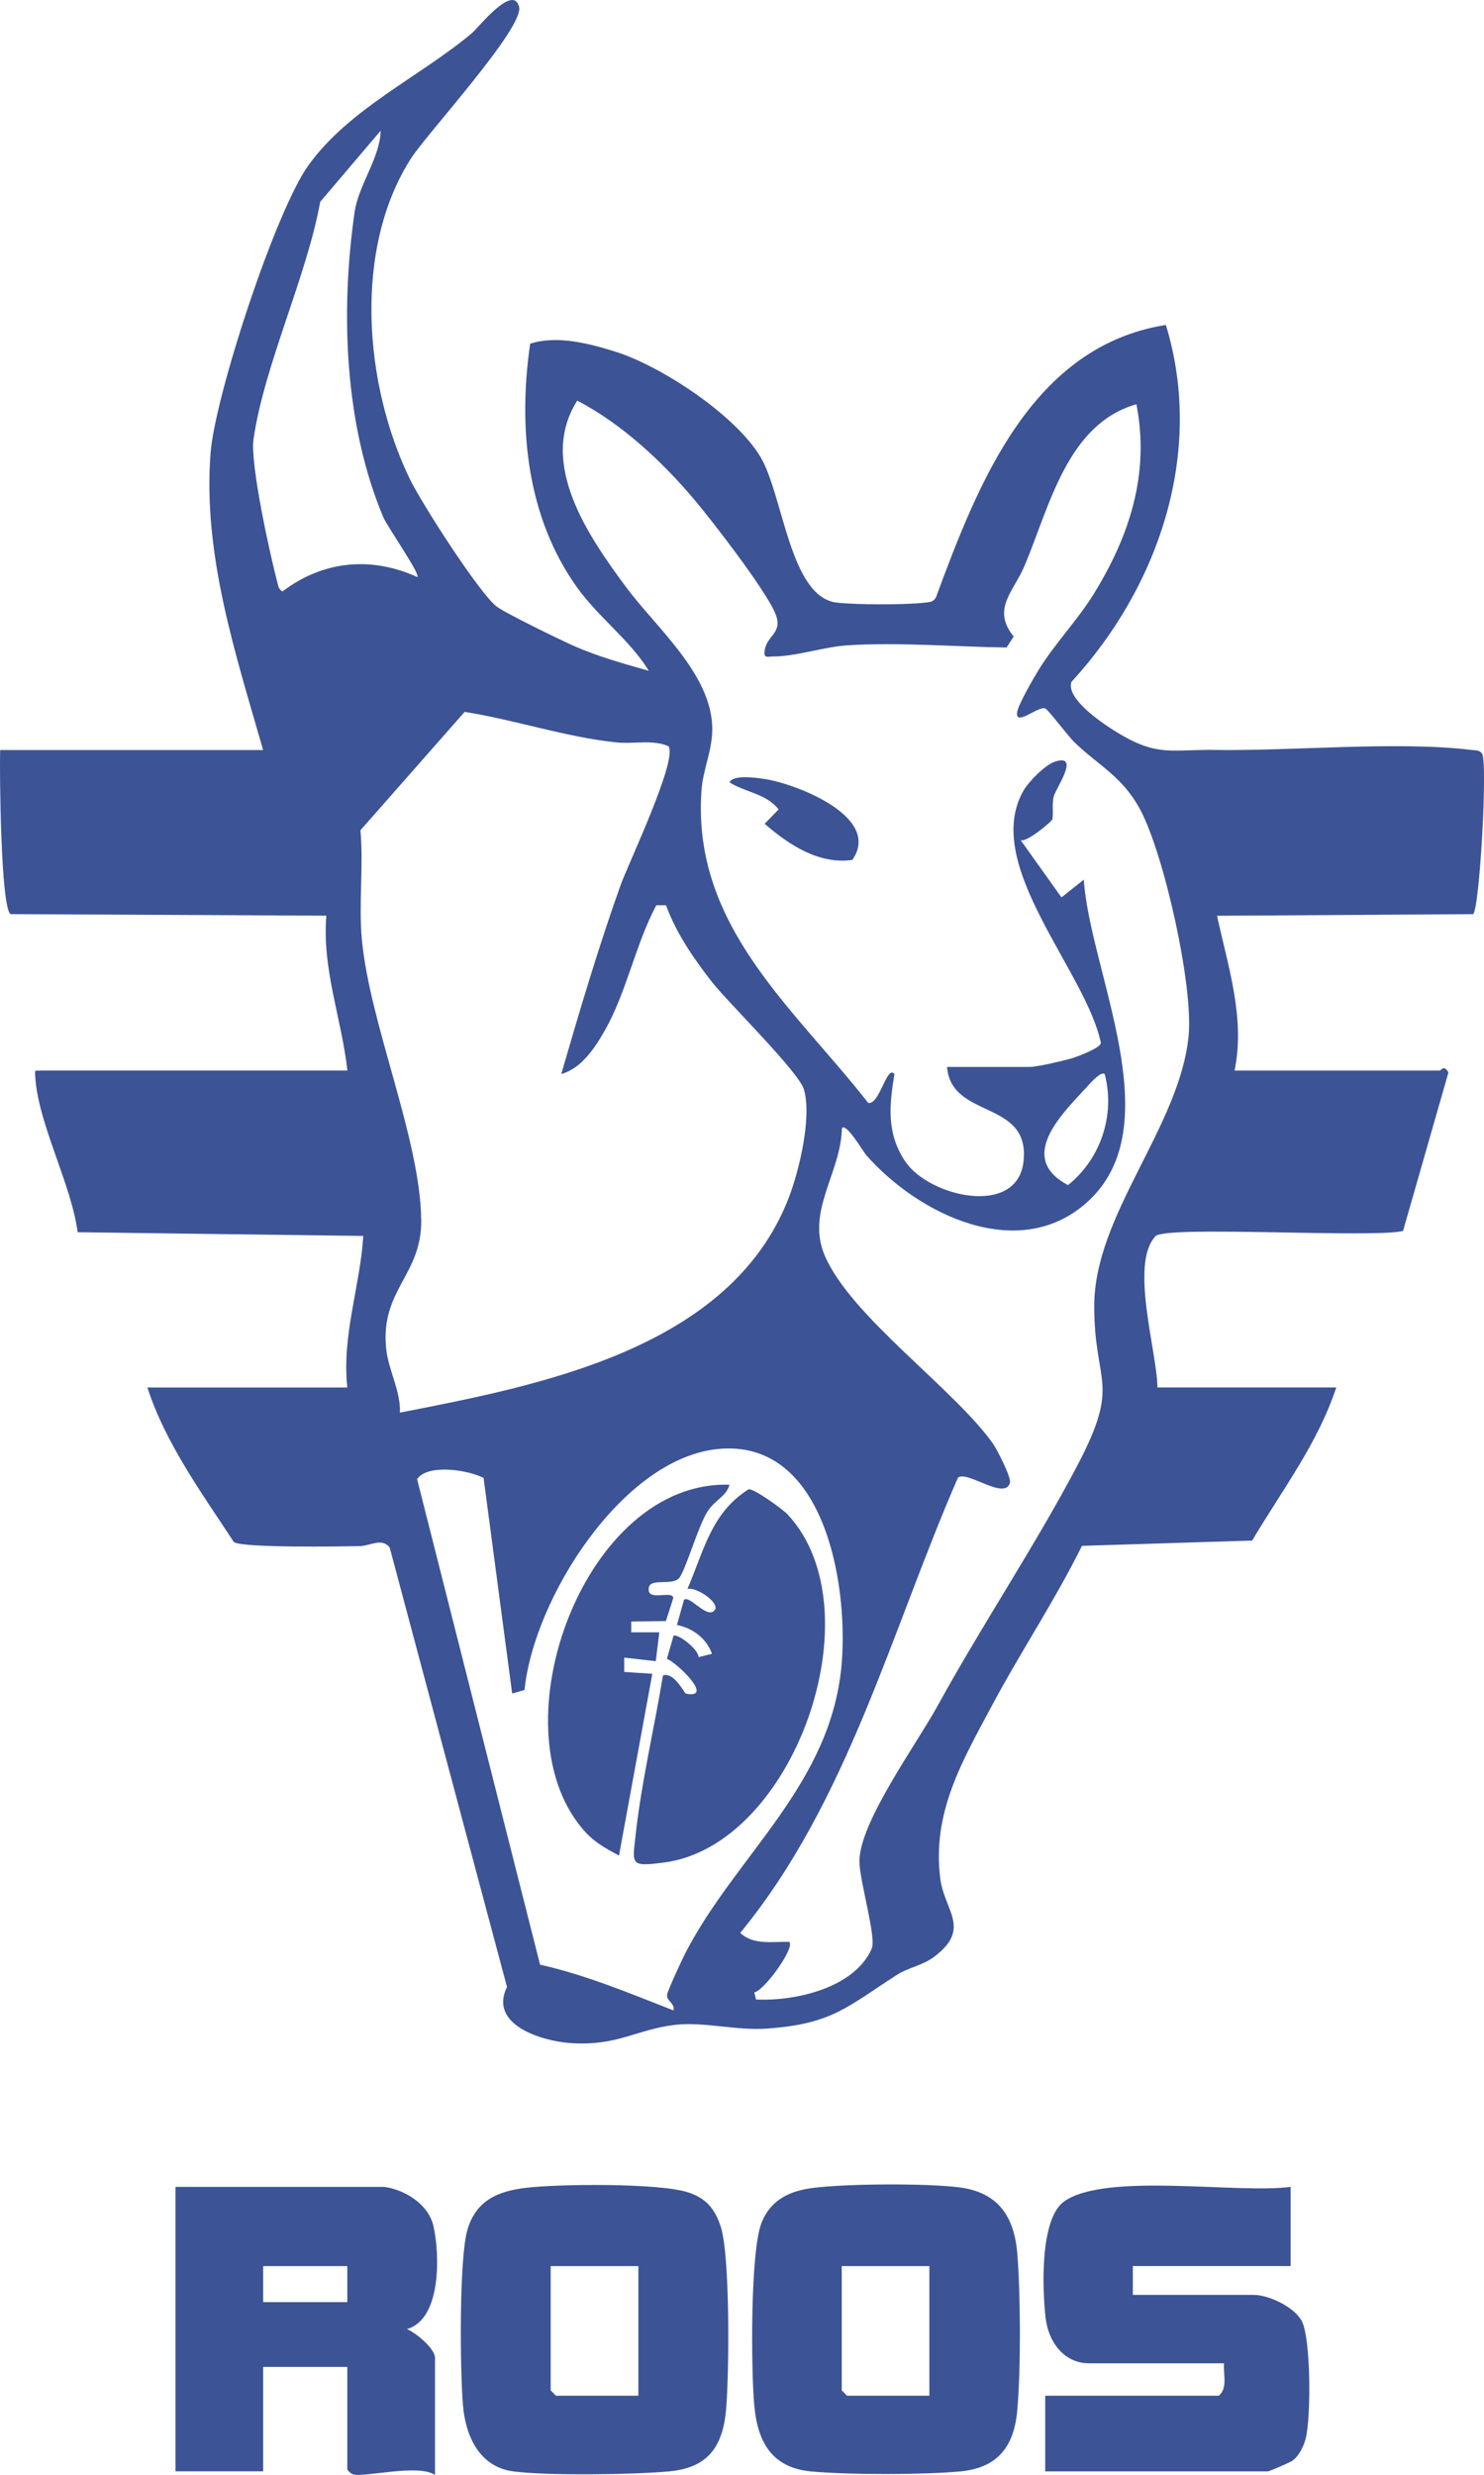
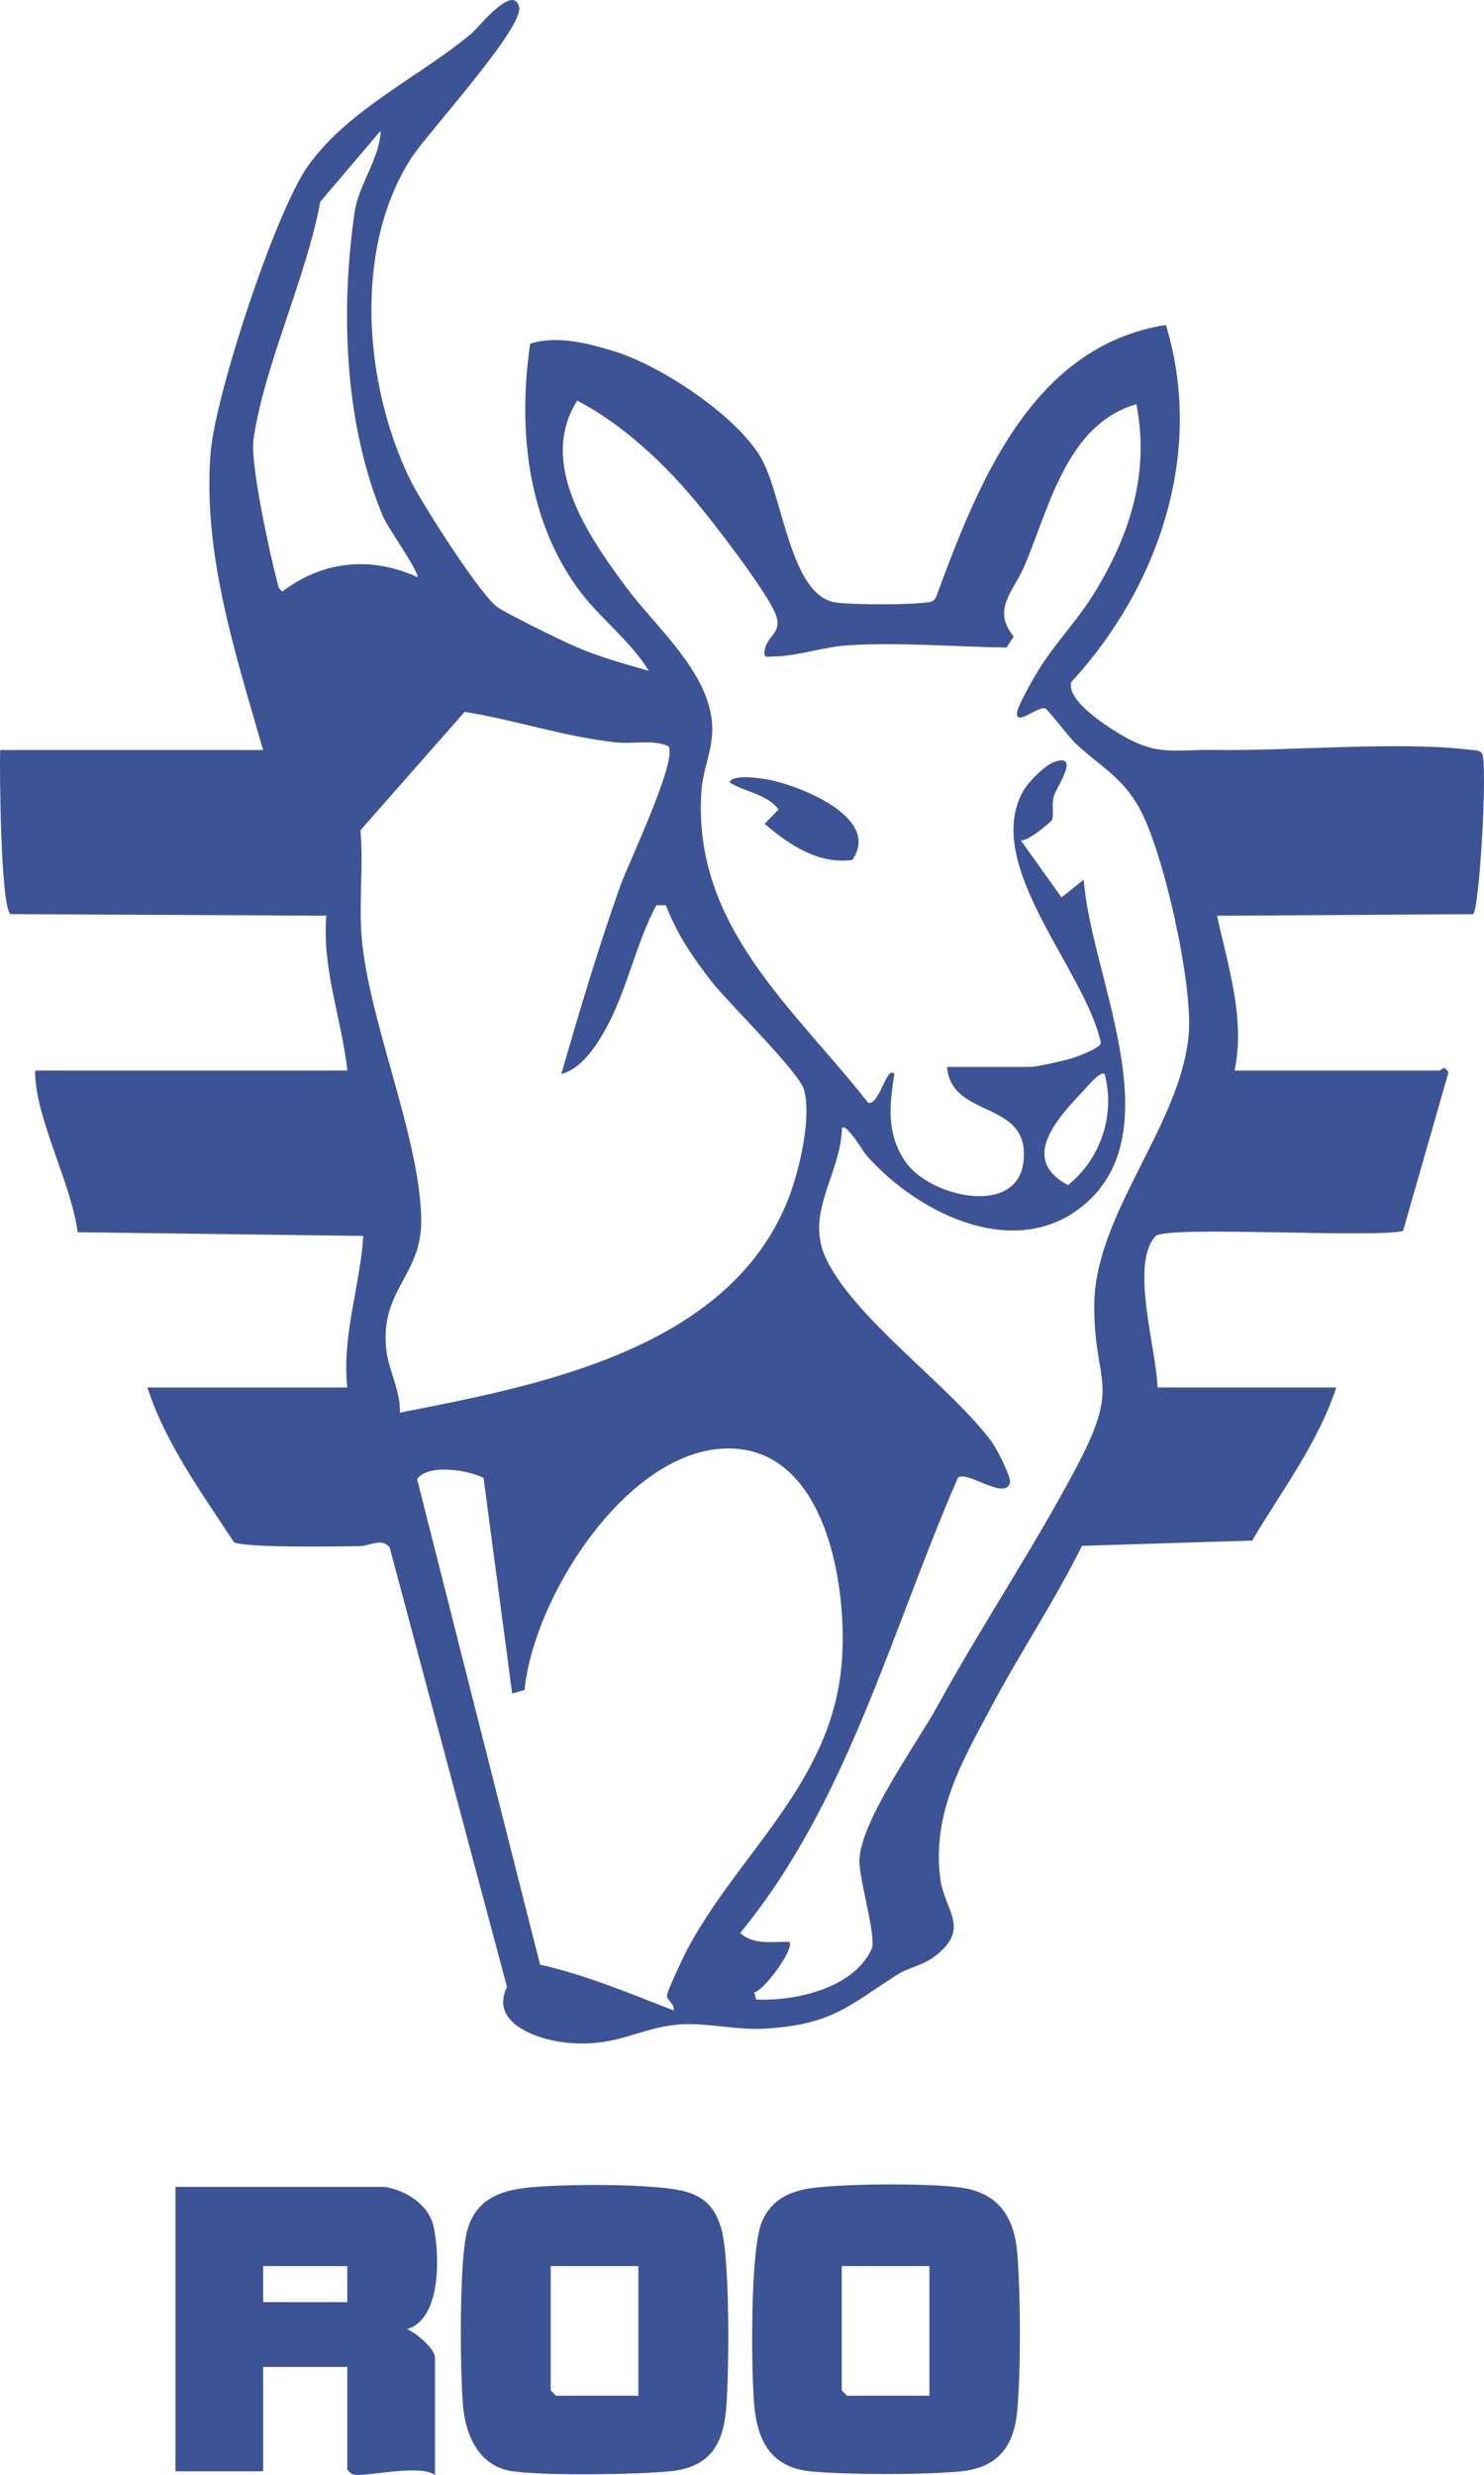
<svg xmlns="http://www.w3.org/2000/svg" id="Layer_1" data-name="Layer 1" viewBox="0 0 336.31 560.83">
  <defs>
    <style>
      .cls-1 {
        fill: none;
      }

      .cls-2 {
        clip-path: url(#clippath);
      }

      .cls-3 {
        fill: #3c5396;
      }
    </style>
    <clipPath id="clippath">
      <rect class="cls-1" width="336.31" height="560.83" />
    </clipPath>
  </defs>
  <g class="cls-2">
    <path class="cls-3" d="M152.61,455.56c.43-1.59-1.57-2.1-1.44-3.52.08-.89,3.47-8.16,4.2-9.57,11.51-22.25,33.19-38.18,35.39-65.67,1.46-18.24-4.06-50.89-28.12-48.45-21.68,2.2-41.7,33.92-43.77,54.6l-2.8.8-6.48-48.85c-3.48-1.81-12.58-3.26-15.07.26l27.87,110.03c10.48,2.36,20.22,6.46,30.22,10.36M250.36,243.4c-.87-.84-3.7,2.52-4.37,3.25-5.87,6.3-15.35,15.82-3.96,21.9,7.35-5.89,10.76-15.79,8.33-25.15M127.19,243.4c4.17-14.36,8.44-28.81,13.47-42.88,1.7-4.75,12.99-28.36,10.83-31.43-3.56-1.57-7.93-.45-11.88-.87-11.37-1.19-22.99-5.12-34.31-6.91l-23.62,26.83c.73,8.08-.41,16.49.31,24.55,1.72,19.2,13.26,45.25,13.47,63.76.15,12.56-9.37,15.84-7.93,29.28.51,4.75,3.3,9.52,3.1,14.37,31.36-6.14,74.82-14.28,88.11-48.66,2.38-6.17,5.28-18.25,3.45-24.58-1.14-3.95-17.17-19.67-20.81-24.3-4.07-5.18-8.18-11.18-10.44-17.43h-2.21c-4.75,8.94-6.71,19.67-11.68,28.4-2.24,3.94-5.31,8.6-9.87,9.85M214.61,241.77h18.68c1.71,0,7.3-1.31,9.31-1.87,1.36-.38,6.62-2.33,6.89-3.52-3.29-16.29-27.14-40.44-17.55-57.21,1.19-2.08,4.93-5.85,7.11-6.57,5.92-1.94.22,6-.25,7.9-.47,1.87.01,3.89-.33,5.2-.11.43-5.85,5.3-7.17,4.67l9.26,12.98,5.05-4.02c1.44,21.1,19.84,55.86.81,73.04-15.45,13.95-38.2,2.92-50.09-10.6-.76-.86-4.52-7.39-5.54-6.14-.15,10.09-8.18,18.81-3.89,28.87,5.89,13.79,29.13,30.02,38.06,42.52.97,1.36,4.21,7.71,3.93,8.91-1.02,4.25-9.78-2.86-11.8-1.08-15.21,34.89-24.95,73.46-49.33,103.14,2.99,2.85,7.39,1.92,11.11,2.04,1.35,1.36-5.73,11.11-7.93,11.43l.39,1.62c8.85.43,22.22-2.56,26.21-11.46,1.16-2.58-2.8-15.48-2.77-19.95.07-8.81,12.98-26.52,17.61-34.95,10.14-18.46,22.32-36.65,31.79-54.67,9.97-18.99,3.82-18.13,3.81-36.08-.02-20.72,19.38-40.6,21.39-61.26,1.1-11.27-5.56-41.21-11.01-51.33-4-7.41-9.22-9.78-14.74-15.06-1.53-1.46-6.03-7.47-6.71-7.77-1.6-.71-6.88,4.28-6.4.81.23-1.65,3.81-7.87,4.92-9.65,3.72-6,8.84-11.25,12.55-17.3,8.04-13.11,12.62-27.12,9.56-42.81-15.63,4.46-19.63,22.94-25.29,36.46-2.54,6.07-7.6,9.89-2.52,16.18l-1.62,2.48c-11.72-.15-24.5-1.25-36.17-.48-5.21.34-11.67,2.53-16.64,2.51-1.28,0-2.25.55-2.02-1.26.47-3.71,4.49-3.98,2.27-8.84-2.54-5.57-13.86-20.28-18.18-25.41-7.33-8.71-16.53-17.25-26.55-22.46-9.04,14.18,2.64,30.91,11.14,42.36,6.67,8.98,19.04,19.39,19.45,31.46.18,5.3-2.1,9.49-2.45,14.69-2.09,30.63,21.02,49.17,37.79,70.61,2.55.65,4.25-8.75,5.95-6.52-1.19,7.21-1.79,13.48,2.43,19.77,5.38,8.05,25.46,12.75,26.83,0,1.52-14.08-16.4-9.45-17.34-21.41M94.6,130.79c.64-.82-6.83-11.42-7.76-13.65-8.83-21.02-9.7-46.76-6.47-69.11.89-6.15,5.75-12.24,5.9-18.42l-13.7,16.12c-3.1,17.05-12.74,37.15-15.12,53.83-.79,5.53,3.72,26.01,5.4,32.41.23.9.28,1.5,1.16,2.06,9.19-7.01,20.19-8.02,30.59-3.25M78.71,314.39c-1.28-11.75,2.91-22.89,3.62-34.33l-64.73-.84c-1.42-10.88-9.08-24.82-9.62-35.42-.09-1.71-.01-1.05,1.18-1.22h69.57c-1.31-11.79-5.79-23-4.77-35.09l-71.58-.35C.15,205.51-.11,174.66.03,169.96h59.6c-6.22-21.72-13.69-44.24-11.91-67.3,1-12.97,14.76-55,22.24-65.29,9.34-12.86,25.09-19.91,36.93-29.81,1.54-1.29,9.34-11.28,10.74-6.05,1.27,4.69-20.86,28.73-24.48,34.38-13.17,20.56-10.62,51.28-.29,72.62,2.63,5.43,15.48,25.49,19.59,28.85,1.76,1.44,14.61,7.68,17.5,8.96,5.52,2.44,11.32,4.06,17.1,5.69-4.33-7.01-11.39-12.1-16.22-18.83-11.42-15.89-13.47-36.16-10.68-55.3,6.11-1.94,13.13-.1,19.13,1.75,10.42,3.21,27.4,14.37,33.09,23.96,5.13,8.65,6.63,31.66,17.19,32.95,4.31.52,15.61.54,19.93.03,1.14-.14,2.1-.08,2.67-1.34,9.65-26.13,21.75-56.76,52.05-61.6,8.87,28.97-1.72,59.51-21.4,80.89-1.34,4,7.76,9.9,10.81,11.72,8.85,5.28,11.98,3.54,21.82,3.7,17.39.27,41.42-2.05,58.02,0,.87.11,1.77-.04,2.4.8,1.34,1.98-.56,35.35-2.02,36.41l-58.03.36c2.48,11.47,6.44,23.2,3.97,35.08h46.49c.32,0,.96-1.45,1.98.44l-10.29,35.91c-6.93,1.66-53.75-1.28-56.08,1.17-5.94,6.23.37,26.3.42,34.29h40.53c-4.15,12.64-12.37,23.4-19.06,34.69l-38.57,1.2c-6.15,12.41-13.89,24-20.39,36.18-6.64,12.44-13.65,24.23-11.72,39.24.93,7.22,7.07,11.26-1.27,17.61-2.75,2.1-5.88,2.46-8.61,4.22-11.29,7.25-14.66,11.11-29.5,12.14-6.95.48-14.21-1.6-20.7-.85-8.72,1-13.13,4.9-23.87,4.12-6.41-.47-18.45-4.15-14.24-12.7l-26.59-99.59c-1.79-2.28-4.38-.36-6.78-.31-4.07.07-26.5.46-28.53-.92-7.2-10.99-15.57-22.49-19.59-35.02h45.3Z" />
    <path class="cls-3" d="M78.71,513.5h-19.07v8.16h19.07v-8.16ZM87.06,495.54c4.66.65,10.05,3.88,11.18,8.92,1.45,6.46,1.8,21.12-6.03,23.31,1.98.8,6.37,4.37,6.37,6.53v26.52c-3.74-2.6-16.34.66-18.56-.15-.58-.21-.95-.58-1.31-1.07v-23.26h-19.07v23.66h-19.87v-64.46h47.29Z" />
-     <path class="cls-3" d="M292.49,495.54v17.95h-35.76v6.53h27.42c3.28,0,9.22,2.71,10.88,5.96,2.08,4.06,2.07,21.84.89,26.53-.44,1.77-1.54,4-3.01,5.07-.57.41-5.28,2.43-5.58,2.43h-50.46v-17.14h39.34c2.08-1.74.97-4.88,1.19-7.35h-30.59c-5.72,0-9.23-4.88-9.85-10.29-.74-6.46-1.35-22.56,4.27-26.44,9.56-6.6,39.23-1.63,51.27-3.25" />
-     <path class="cls-3" d="M144.67,513.5h-19.87v28.15l1.19,1.22h18.68v-29.38ZM119.07,495.77c7.41-.91,30.14-1.12,36.75.98,4.14,1.32,6.16,3.66,7.51,7.79,2.16,6.59,1.91,33.26,1.24,41.21-.74,8.91-4.29,13.51-13.11,14.28-8.23.72-27.06.99-35.02,0-7.72-.97-10.93-7.86-11.53-15.09-.64-7.69-.91-33.29,1.05-39.78,1.98-6.56,6.86-8.62,13.11-9.39" />
+     <path class="cls-3" d="M144.67,513.5h-19.87v28.15l1.19,1.22h18.68v-29.38M119.07,495.77c7.41-.91,30.14-1.12,36.75.98,4.14,1.32,6.16,3.66,7.51,7.79,2.16,6.59,1.91,33.26,1.24,41.21-.74,8.91-4.29,13.51-13.11,14.28-8.23.72-27.06.99-35.02,0-7.72-.97-10.93-7.86-11.53-15.09-.64-7.69-.91-33.29,1.05-39.78,1.98-6.56,6.86-8.62,13.11-9.39" />
    <path class="cls-3" d="M210.63,513.5h-19.87v28.15l1.19,1.22h18.67v-29.38ZM184.24,495.78c7.59-.97,25.51-1.08,33.07-.14,8.7,1.08,12.51,6.36,13.23,14.98.75,9.05.84,26.96-.04,35.92-.81,8.35-4.88,12.79-13.08,13.5-8.73.76-24.71.76-33.43,0-8.91-.78-12.31-6.43-13.07-15.14-.7-7.96-.94-35.04,1.74-41.43,2.15-5.12,6.44-7.03,11.58-7.69" />
    <path class="cls-3" d="M165.34,177.29c.74-1.9,6.61-.99,8.26-.72,7.16,1.2,26.31,8.64,19.55,18.29-7.54,1.06-14.3-3.37-19.86-8.19l3.16-3.25c-2.72-3.57-7.51-3.86-11.11-6.13" />
-     <path class="cls-3" d="M178.56,343.24c20.19,21.82,1.32,74.92-27.99,78.79-7.75,1.02-7.26.5-6.56-5.92,1.33-12.24,4.24-24.32,6.23-36.45,2.48-.93,4.87,4.06,5.2,4.12,6.69,1.27-2.34-7.27-4.31-7.88l1.5-5.22c.85-.65,5.79,3.11,5.66,4.83l3.07-.76c-1.3-3.56-4.36-5.8-7.95-6.53l1.6-5.7c1.32-1.23,5.59,4.99,7.14,2.03.36-1.86-4.5-4.98-6.36-4.49,3.74-8.71,5.43-17.34,13.9-22.61,1.25-.1,7.72,4.54,8.87,5.78" />
-     <path class="cls-3" d="M165.33,336.43c-.76,2.71-3.18,3.33-4.92,5.96-2.22,3.37-5.09,13.72-6.58,15.28-1.53,1.61-6.38-.06-6.78,2.03-.66,3.48,5.39.47,5.53,2.42l-1.67,5.21-7.85.11v2.44h6.36s-.81,6.54-.81,6.54l-7.15-.81v3.25s6.37.42,6.37.42l-7.55,41.19c-3.38-1.83-5.79-3.11-8.33-6.13-19.75-23.48.73-79,33.36-77.9" />
  </g>
</svg>